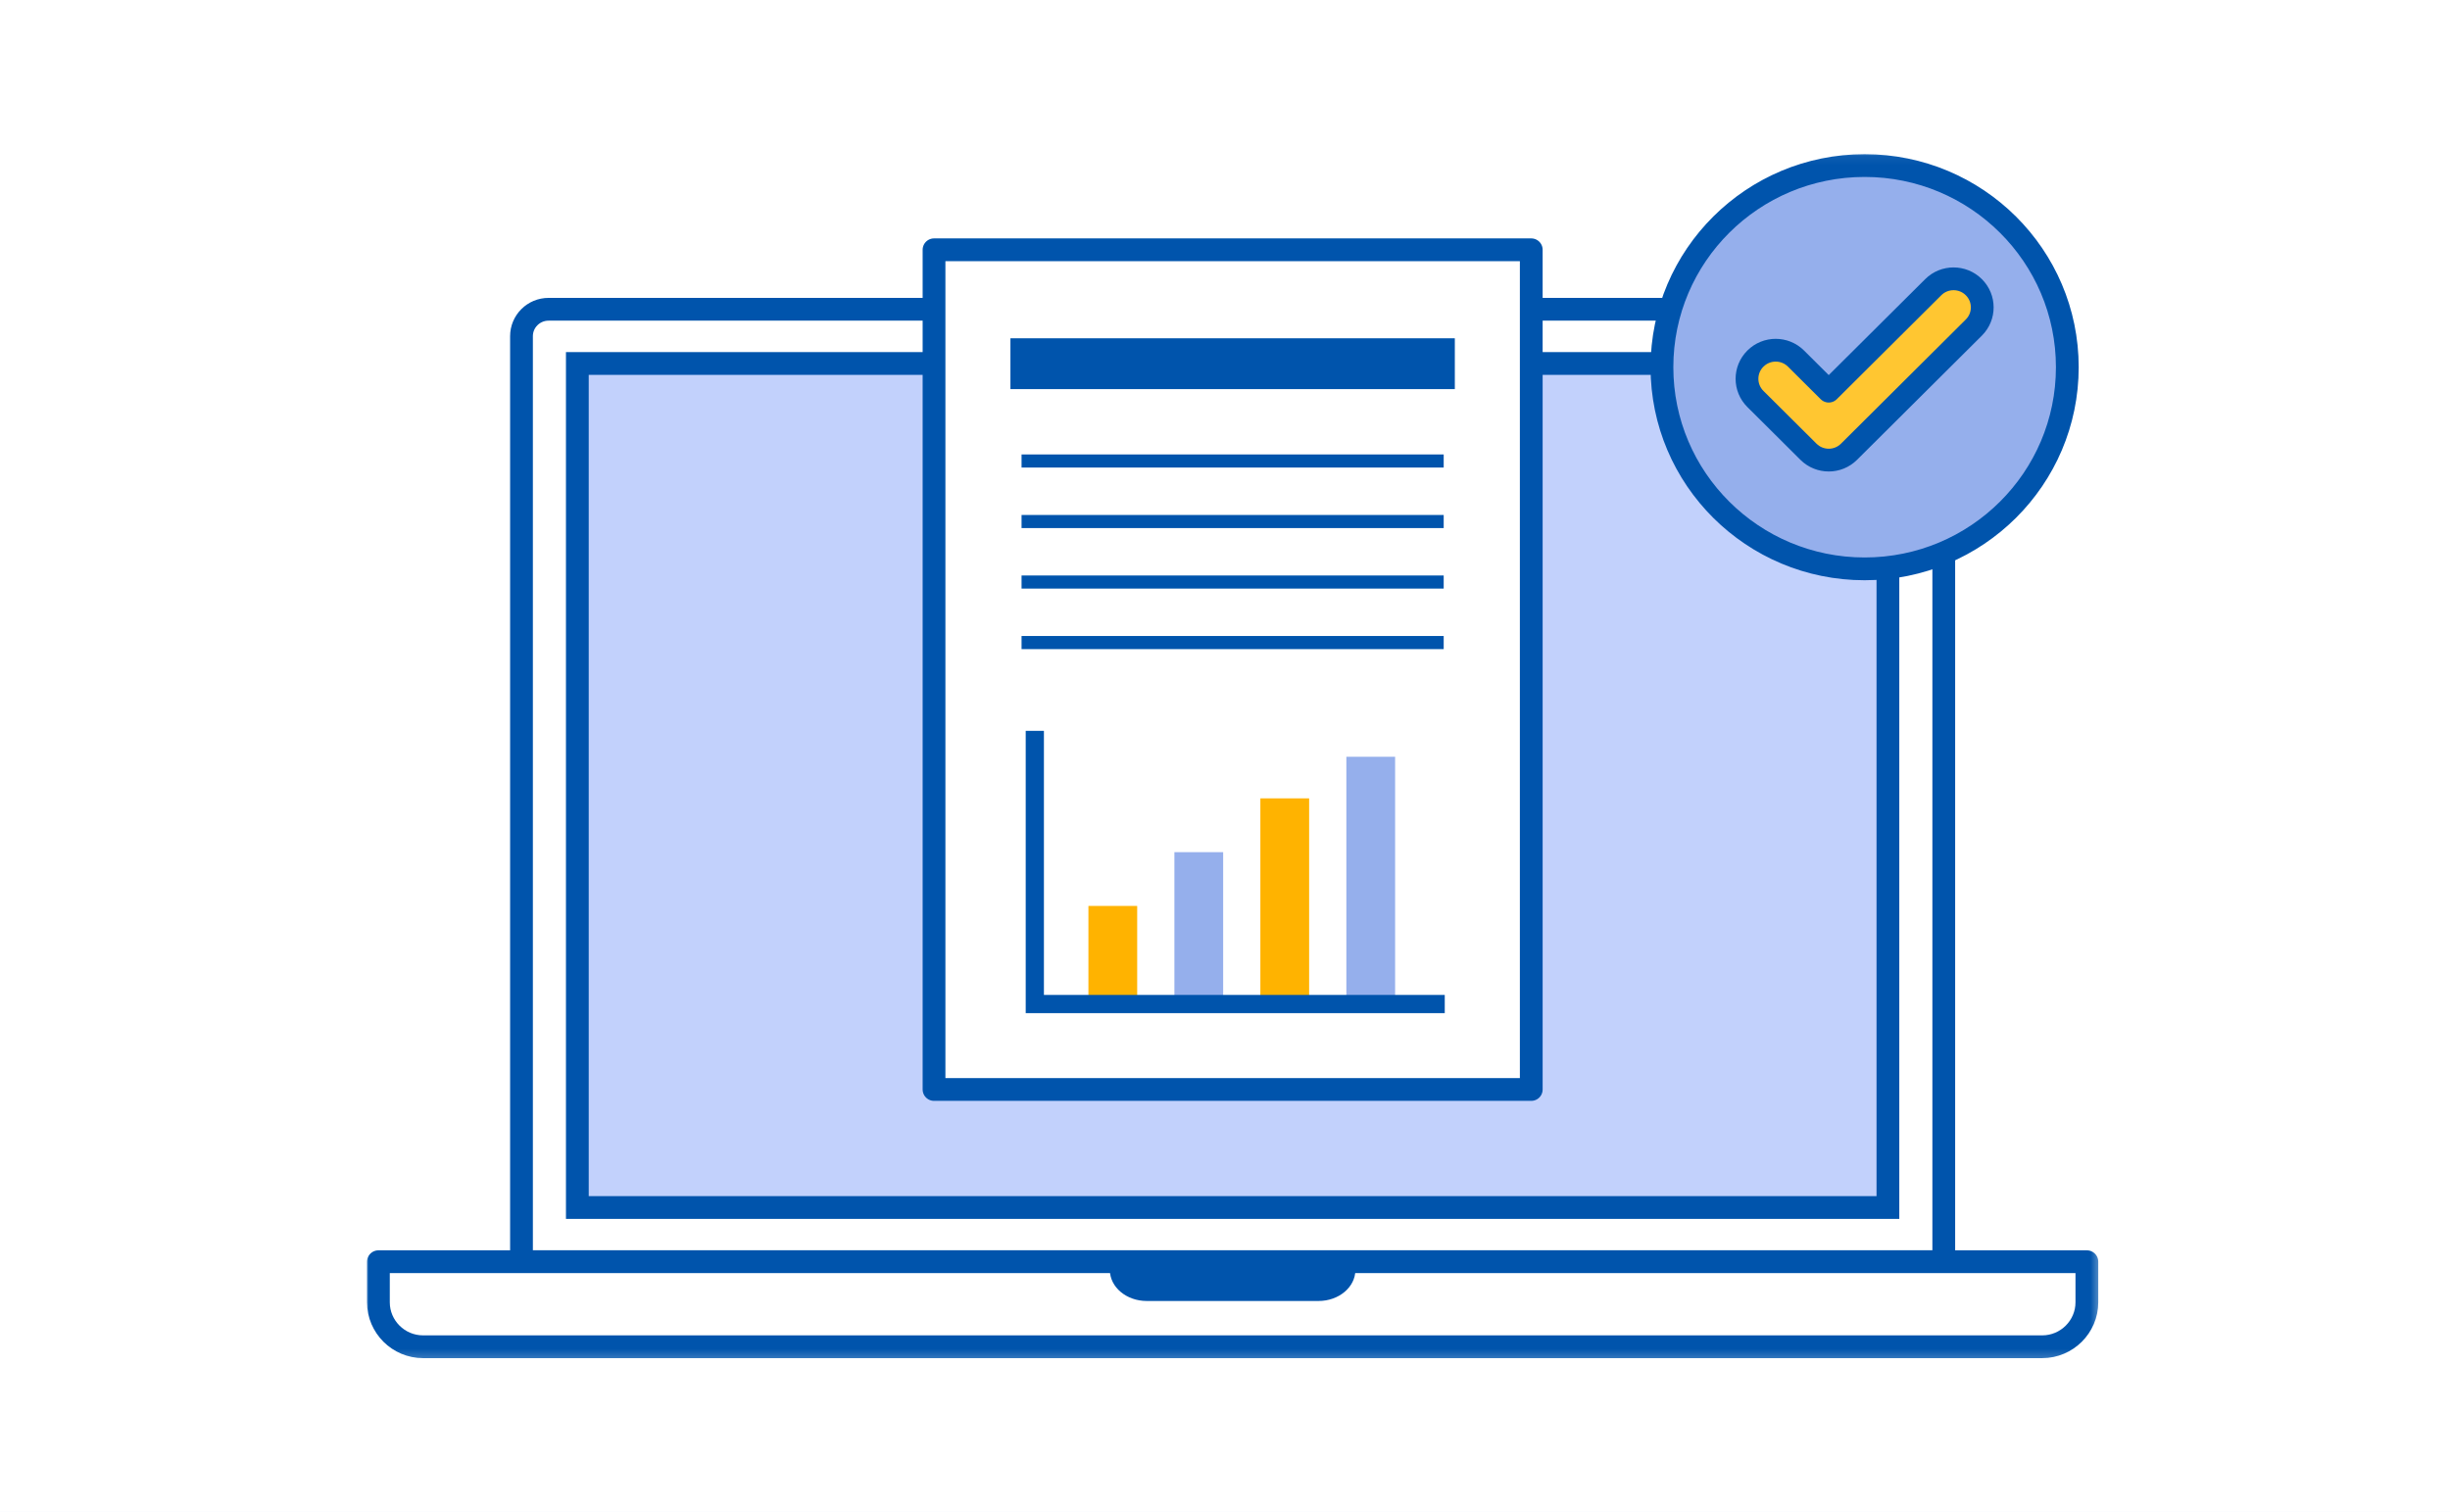
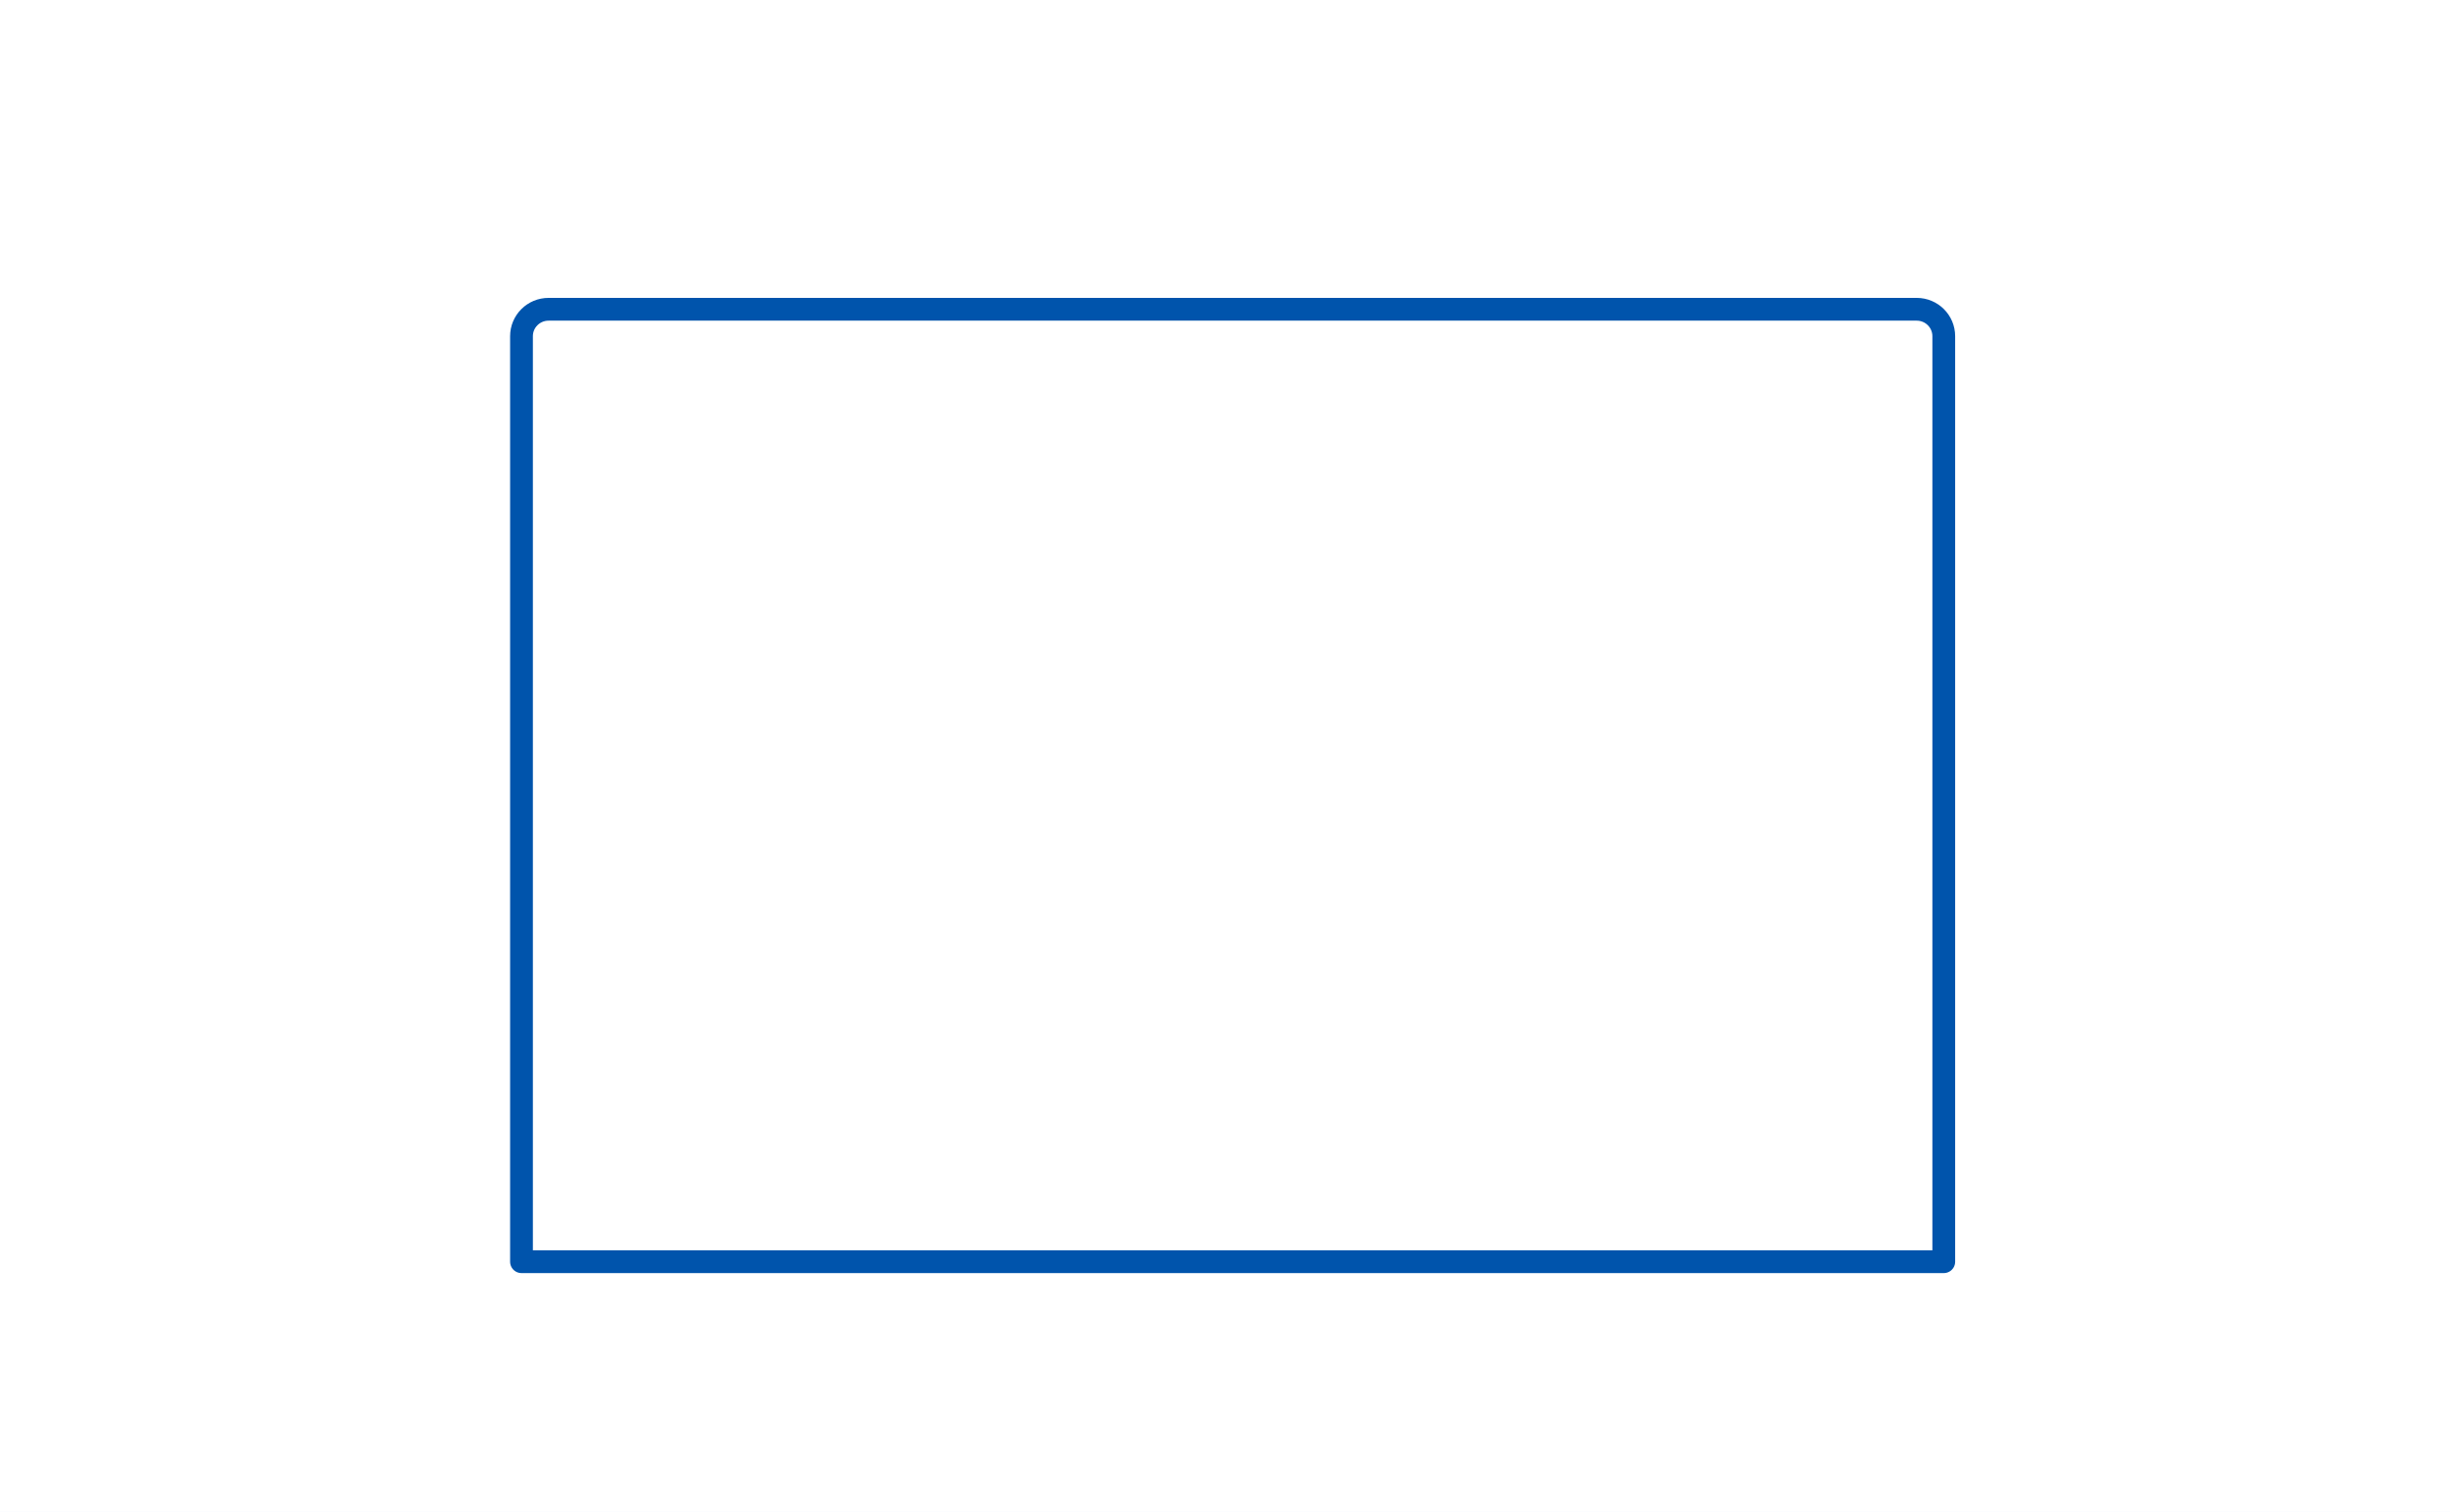
<svg xmlns="http://www.w3.org/2000/svg" xmlns:xlink="http://www.w3.org/1999/xlink" width="269" height="166" viewBox="0 0 269 166">
  <defs>
-     <path id="8jdumq31ha" d="M0 132.8L190.636 132.8 190.636 0.059 0 0.059z" />
-   </defs>
+     </defs>
  <g fill="none" fill-rule="evenodd" transform="translate(-268 -2317)">
    <path fill="#FFF" d="M0 0H1600V7415H0z" />
    <path fill="#F2F5FF" d="M0 0H1601V883H0z" transform="translate(0 2110)" />
    <rect width="1160" height="246" x="220" y="2277" fill="#FFF" rx="15" />
    <g>
-       <path fill="#D8D8D8" fill-opacity="0" d="M0 0H289V166H0z" transform="translate(258 2317)" />
      <g>
        <path fill="#C3D0F7" d="M22.231 115.739L166.731 115.739 166.731 23.517 22.231 23.517z" transform="translate(258 2317) translate(50.02 16.139)" />
        <g transform="translate(258 2317) translate(50.02 16.139) translate(0 .461)">
          <path fill="#FFF" d="M173.398 121.943H17.238V20.316c0-1.632 1.33-2.956 2.97-2.956h150.22c1.64 0 2.97 1.324 2.97 2.956v101.627z" />
          <path stroke="#0054AC" stroke-linejoin="round" stroke-width="2.5" d="M173.398 121.943H17.238V20.316c0-1.632 1.33-2.956 2.97-2.956h150.22c1.64 0 2.97 1.324 2.97 2.956v101.627z" />
          <mask id="5rqyjxfw0b" fill="#fff">
            <use xlink:href="#8jdumq31ha" />
          </mask>
          <path fill="#C2D1FC" d="M23.37 115.992L167.265 115.992 167.265 23.312 23.37 23.312z" mask="url(#5rqyjxfw0b)" />
          <path stroke="#0054AC" stroke-width="2.5" d="M23.37 115.992L167.265 115.992 167.265 23.312 23.37 23.312z" mask="url(#5rqyjxfw0b)" />
-           <path fill="#FFF" d="M189.11 121.943v4.462c0 2.682-2.206 4.876-4.901 4.876H6.428c-2.696 0-4.9-2.194-4.9-4.876v-4.462h187.581z" mask="url(#5rqyjxfw0b)" />
          <path stroke="#0054AC" stroke-linejoin="round" stroke-width="2.5" d="M189.11 121.943v4.462c0 2.682-2.206 4.876-4.901 4.876H6.428c-2.696 0-4.9-2.194-4.9-4.876v-4.462h187.581z" mask="url(#5rqyjxfw0b)" />
          <path fill="#0054AC" d="M108.796 122.851c0 1.881-1.811 3.405-4.047 3.405H85.887c-2.236 0-4.048-1.524-4.048-3.405h26.957z" mask="url(#5rqyjxfw0b)" />
          <path fill="#FFF" d="M62.532 103.031L128.106 103.031 128.106 10.827 62.532 10.827z" mask="url(#5rqyjxfw0b)" />
          <path stroke="#0054AC" stroke-linecap="round" stroke-linejoin="round" stroke-width="2.5" d="M62.532 103.031L128.106 103.031 128.106 10.827 62.532 10.827z" mask="url(#5rqyjxfw0b)" />
          <path fill="#0054AC" d="M70.921 26.126L119.714 26.126 119.714 20.545 70.921 20.545zM72.143 41.386L118.492 41.386 118.492 39.947 72.143 39.947zM72.143 48.031L118.492 48.031 118.492 46.592 72.143 46.592zM72.143 34.74L118.492 34.74 118.492 33.301 72.143 33.301zM72.143 54.677L118.492 54.677 118.492 53.236 72.143 53.236z" mask="url(#5rqyjxfw0b)" />
-           <path fill="#FFB300" d="M79.484 93.573L84.838 93.573 84.838 82.878 79.484 82.878z" mask="url(#5rqyjxfw0b)" />
          <path fill="#95AFEC" d="M88.924 93.573L94.278 93.573 94.278 76.972 88.924 76.972z" mask="url(#5rqyjxfw0b)" />
-           <path fill="#FFB300" d="M98.364 93.573L103.718 93.573 103.718 71.064 98.364 71.064z" mask="url(#5rqyjxfw0b)" />
          <path fill="#95AFEC" d="M107.805 93.573L113.158 93.573 113.158 66.498 107.805 66.498z" mask="url(#5rqyjxfw0b)" />
          <path stroke="#0054AC" stroke-width="2" d="M73.598 63.651L73.598 93.649 118.608 93.649" mask="url(#5rqyjxfw0b)" />
          <path fill="#95AFEC" d="M164.709 1.579c-12.29 0-22.254 9.912-22.254 22.142 0 12.23 9.963 22.143 22.254 22.143 12.29 0 22.253-9.914 22.253-22.143 0-12.23-9.963-22.142-22.253-22.142" mask="url(#5rqyjxfw0b)" />
          <path stroke="#0054AC" stroke-linecap="round" stroke-linejoin="round" stroke-width="2.5" d="M164.709 1.579c-12.29 0-22.254 9.912-22.254 22.142 0 12.23 9.963 22.143 22.254 22.143 12.29 0 22.253-9.914 22.253-22.143 0-12.23-9.963-22.142-22.253-22.142z" mask="url(#5rqyjxfw0b)" />
-           <path fill="#FFC631" d="M160.768 33.922c-.805 0-1.612-.306-2.227-.918l-5.824-5.793c-1.232-1.225-1.232-3.211 0-4.435 1.231-1.226 3.226-1.226 4.458-.001l3.593 3.576 11.475-11.416c1.23-1.226 3.227-1.226 4.456 0 1.231 1.224 1.231 3.21 0 4.433l-13.703 13.635c-.614.613-1.422.92-2.228.92" mask="url(#5rqyjxfw0b)" />
+           <path fill="#FFC631" d="M160.768 33.922c-.805 0-1.612-.306-2.227-.918l-5.824-5.793c-1.232-1.225-1.232-3.211 0-4.435 1.231-1.226 3.226-1.226 4.458-.001c1.23-1.226 3.227-1.226 4.456 0 1.231 1.224 1.231 3.21 0 4.433l-13.703 13.635c-.614.613-1.422.92-2.228.92" mask="url(#5rqyjxfw0b)" />
          <path stroke="#0054AC" stroke-linecap="round" stroke-linejoin="round" stroke-width="2.5" d="M160.768 33.922c-.805 0-1.612-.306-2.227-.918l-5.824-5.793c-1.232-1.225-1.232-3.211 0-4.435 1.231-1.226 3.226-1.226 4.458-.001l3.593 3.576 11.475-11.416c1.23-1.226 3.227-1.226 4.456 0 1.231 1.224 1.231 3.21 0 4.433l-13.703 13.635c-.614.613-1.422.92-2.228.92z" mask="url(#5rqyjxfw0b)" />
        </g>
      </g>
    </g>
  </g>
</svg>